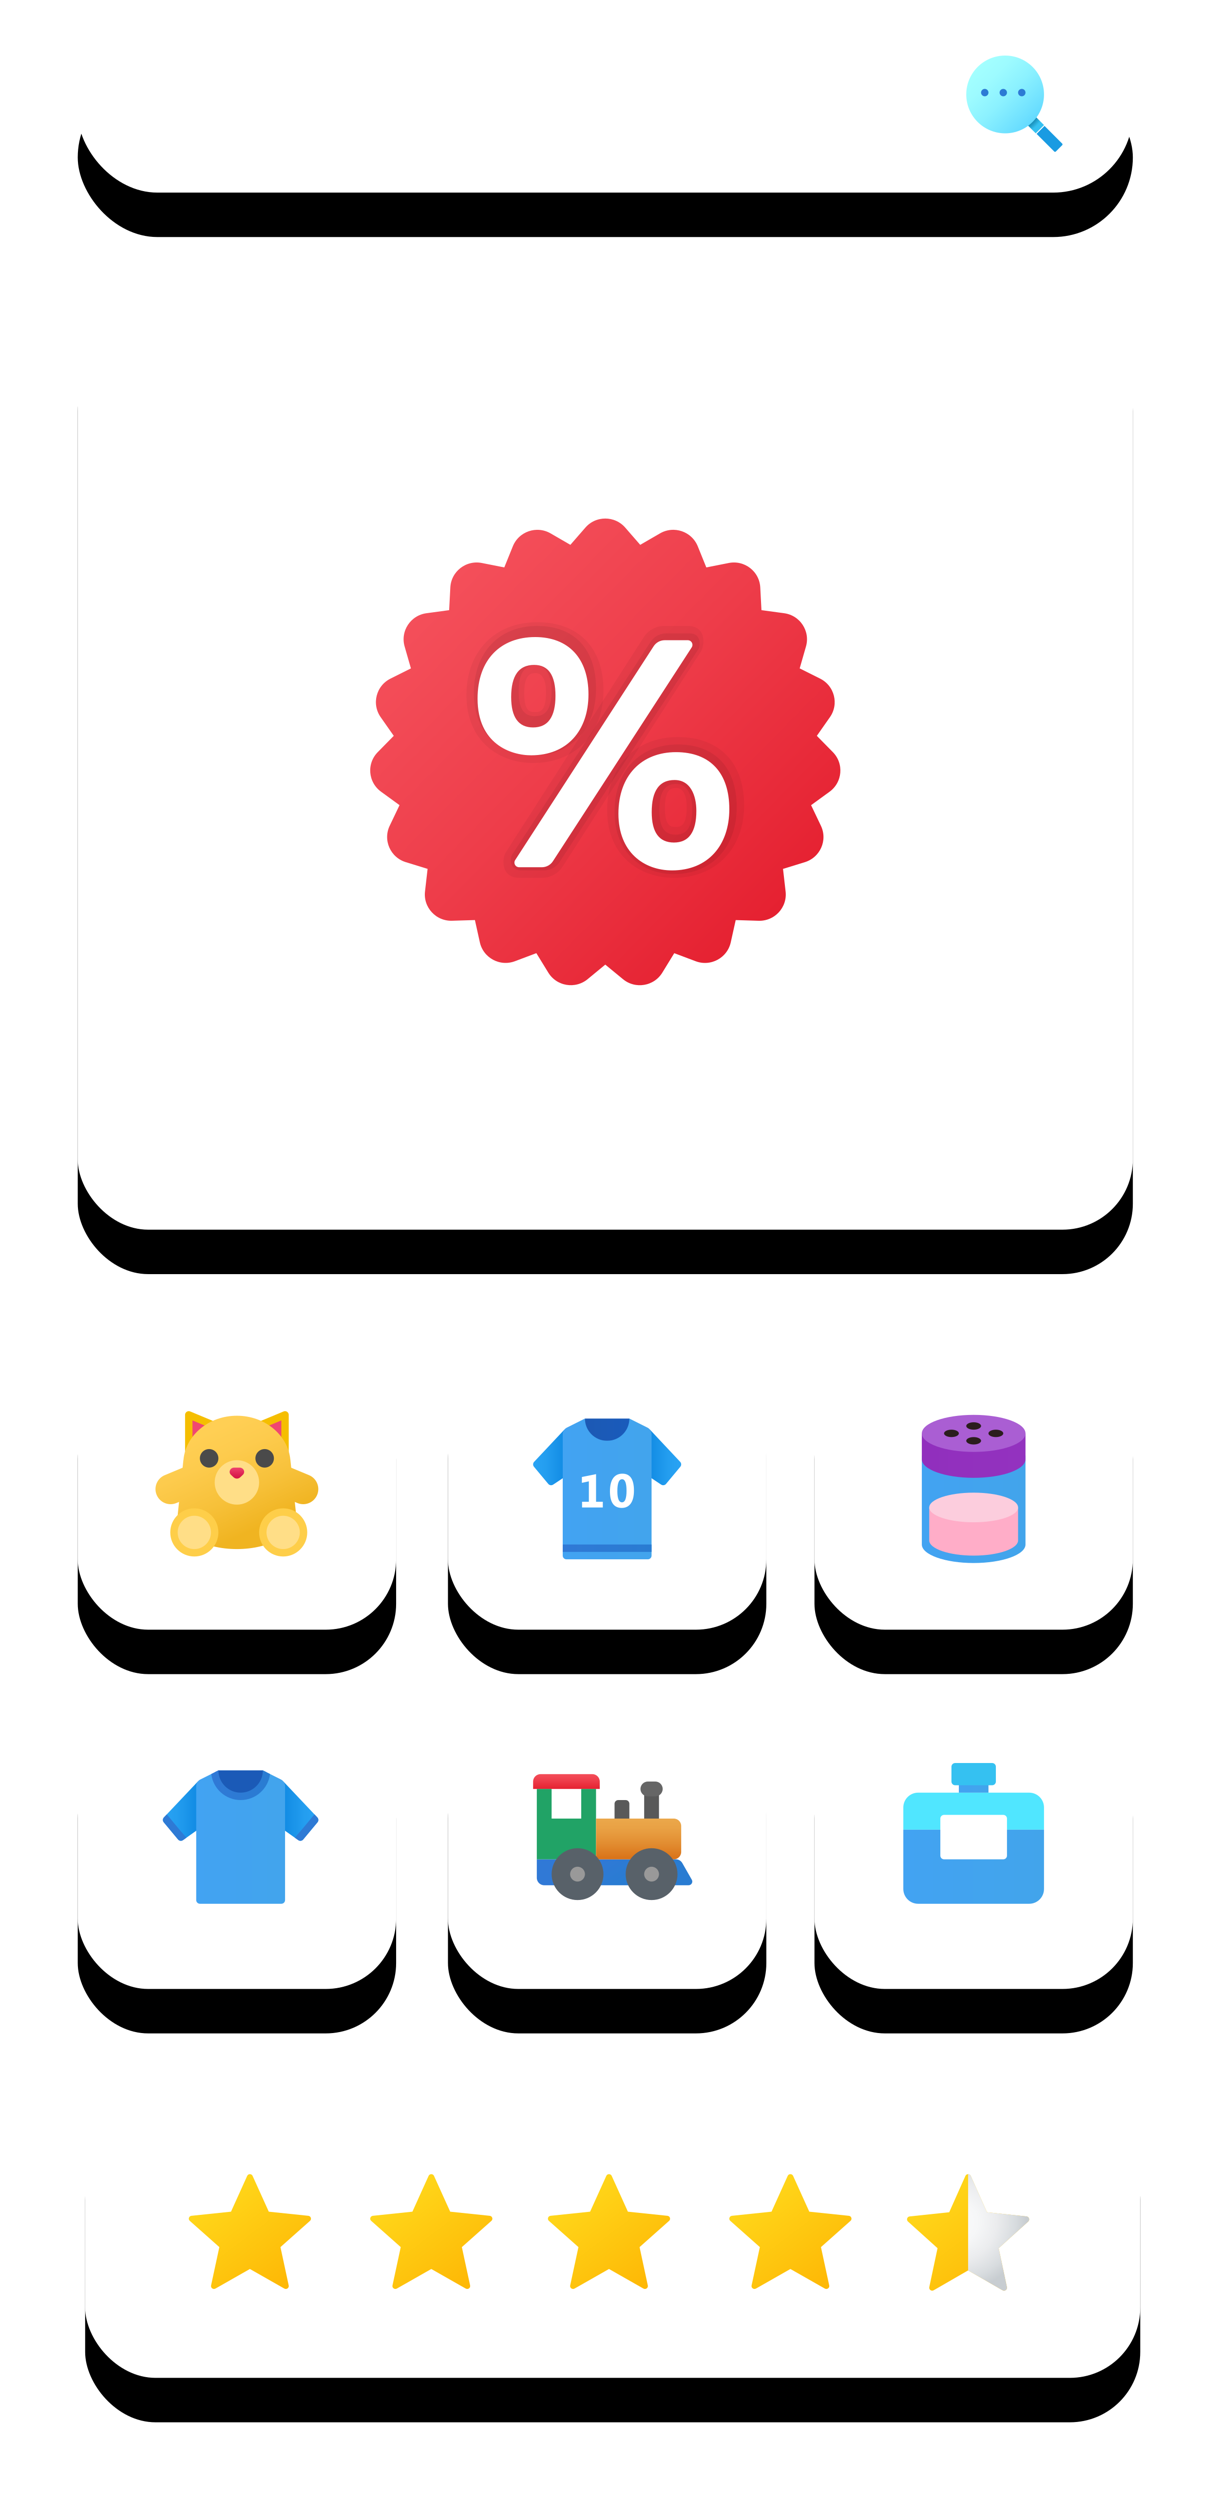
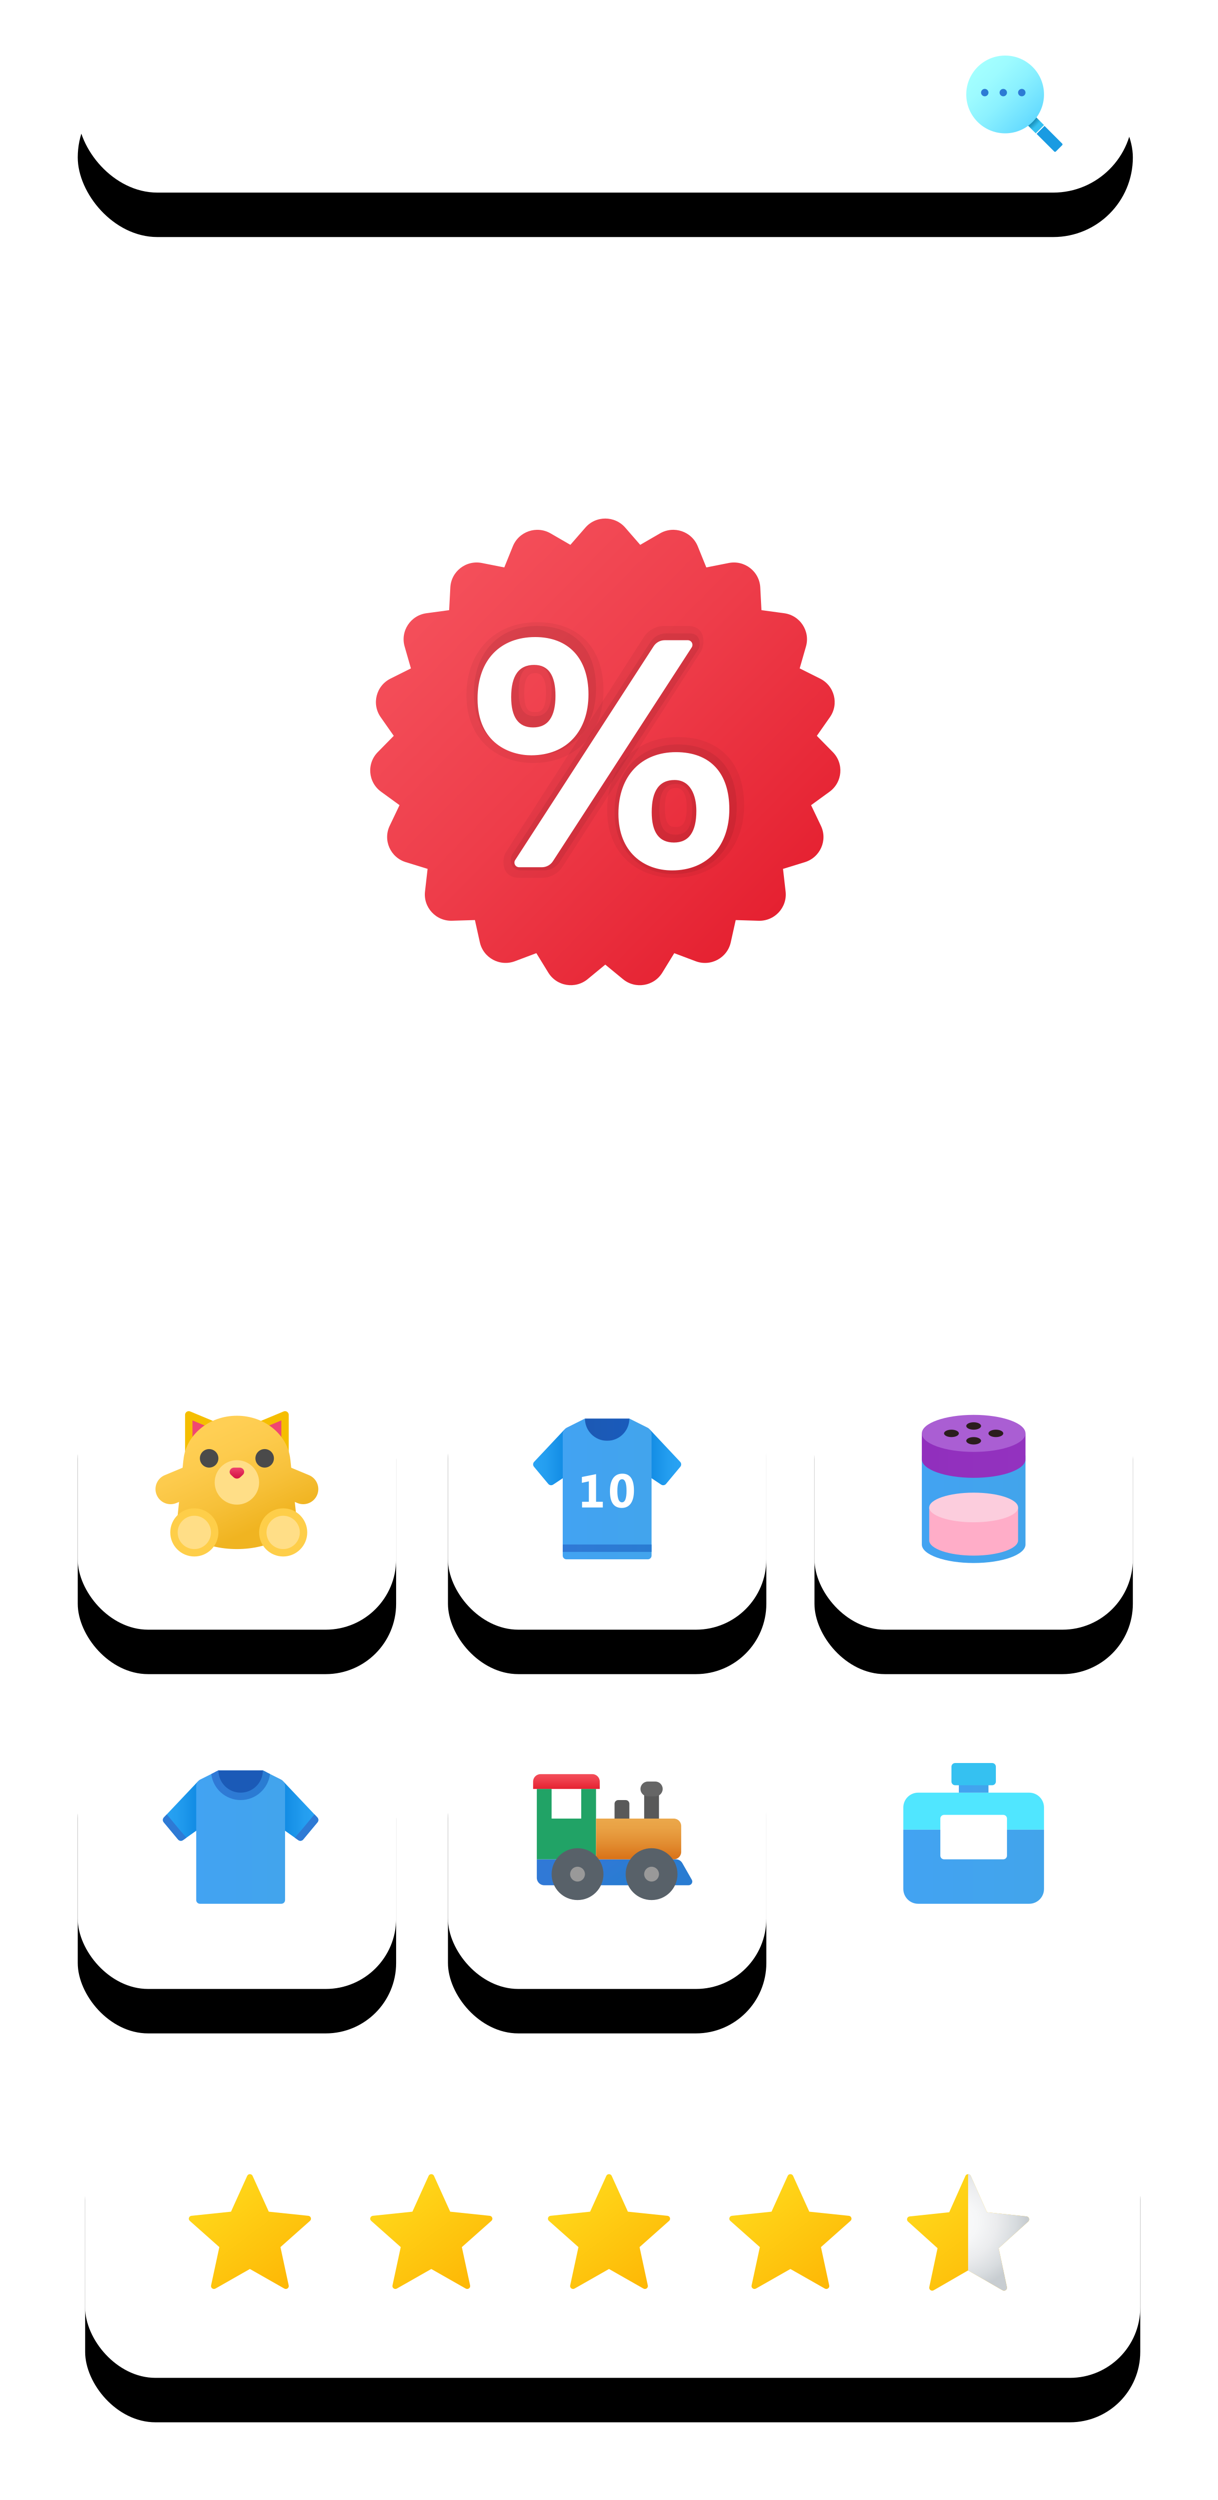
<svg xmlns="http://www.w3.org/2000/svg" xmlns:xlink="http://www.w3.org/1999/xlink" width="329px" height="675px" viewBox="0 0 329 675" version="1.1">
  <title>Group 25</title>
  <defs>
    <rect id="path-1" x="0" y="354" width="86" height="77" rx="19" />
    <filter x="-43.6%" y="-33.1%" width="187.2%" height="197.4%" filterUnits="objectBoundingBox" id="filter-2">
      <feOffset dx="0" dy="12" in="SourceAlpha" result="shadowOffsetOuter1" />
      <feGaussianBlur stdDeviation="10.5" in="shadowOffsetOuter1" result="shadowBlurOuter1" />
      <feColorMatrix values="0 0 0 0 0.307   0 0 0 0 0.536   0 0 0 0 0.911  0 0 0 0.157 0" type="matrix" in="shadowBlurOuter1" />
    </filter>
    <rect id="path-3" x="0" y="451" width="86" height="77" rx="19" />
    <filter x="-43.6%" y="-33.1%" width="187.2%" height="197.4%" filterUnits="objectBoundingBox" id="filter-4">
      <feOffset dx="0" dy="12" in="SourceAlpha" result="shadowOffsetOuter1" />
      <feGaussianBlur stdDeviation="10.5" in="shadowOffsetOuter1" result="shadowBlurOuter1" />
      <feColorMatrix values="0 0 0 0 0.307   0 0 0 0 0.536   0 0 0 0 0.911  0 0 0 0.157 0" type="matrix" in="shadowBlurOuter1" />
    </filter>
    <rect id="path-5" x="100" y="354" width="86" height="77" rx="19" />
    <filter x="-43.6%" y="-33.1%" width="187.2%" height="197.4%" filterUnits="objectBoundingBox" id="filter-6">
      <feOffset dx="0" dy="12" in="SourceAlpha" result="shadowOffsetOuter1" />
      <feGaussianBlur stdDeviation="10.5" in="shadowOffsetOuter1" result="shadowBlurOuter1" />
      <feColorMatrix values="0 0 0 0 0.307   0 0 0 0 0.536   0 0 0 0 0.911  0 0 0 0.157 0" type="matrix" in="shadowBlurOuter1" />
    </filter>
    <rect id="path-7" x="100" y="451" width="86" height="77" rx="19" />
    <filter x="-43.6%" y="-33.1%" width="187.2%" height="197.4%" filterUnits="objectBoundingBox" id="filter-8">
      <feOffset dx="0" dy="12" in="SourceAlpha" result="shadowOffsetOuter1" />
      <feGaussianBlur stdDeviation="10.5" in="shadowOffsetOuter1" result="shadowBlurOuter1" />
      <feColorMatrix values="0 0 0 0 0.307   0 0 0 0 0.536   0 0 0 0 0.911  0 0 0 0.157 0" type="matrix" in="shadowBlurOuter1" />
    </filter>
    <rect id="path-9" x="199" y="354" width="86" height="77" rx="19" />
    <filter x="-43.6%" y="-33.1%" width="187.2%" height="197.4%" filterUnits="objectBoundingBox" id="filter-10">
      <feOffset dx="0" dy="12" in="SourceAlpha" result="shadowOffsetOuter1" />
      <feGaussianBlur stdDeviation="10.5" in="shadowOffsetOuter1" result="shadowBlurOuter1" />
      <feColorMatrix values="0 0 0 0 0.307   0 0 0 0 0.536   0 0 0 0 0.911  0 0 0 0.157 0" type="matrix" in="shadowBlurOuter1" />
    </filter>
-     <rect id="path-11" x="199" y="451" width="86" height="77" rx="19" />
    <filter x="-43.6%" y="-33.1%" width="187.2%" height="197.4%" filterUnits="objectBoundingBox" id="filter-12">
      <feOffset dx="0" dy="12" in="SourceAlpha" result="shadowOffsetOuter1" />
      <feGaussianBlur stdDeviation="10.5" in="shadowOffsetOuter1" result="shadowBlurOuter1" />
      <feColorMatrix values="0 0 0 0 0.307   0 0 0 0 0.536   0 0 0 0 0.911  0 0 0 0.157 0" type="matrix" in="shadowBlurOuter1" />
    </filter>
    <linearGradient x1="99.853%" y1="49.998%" x2="-4.852%" y2="49.998%" id="linearGradient-13">
      <stop stop-color="#2AA4F4" offset="0%" />
      <stop stop-color="#239DEF" offset="30.1%" />
      <stop stop-color="#0E88E2" offset="74.9%" />
      <stop stop-color="#007AD9" offset="100%" />
    </linearGradient>
    <linearGradient x1="0.139%" y1="49.998%" x2="104.844%" y2="49.998%" id="linearGradient-14">
      <stop stop-color="#2AA4F4" offset="0%" />
      <stop stop-color="#239DEF" offset="30.1%" />
      <stop stop-color="#0E88E2" offset="74.9%" />
      <stop stop-color="#007AD9" offset="100%" />
    </linearGradient>
    <linearGradient x1="0%" y1="50%" x2="125%" y2="50%" id="linearGradient-15">
      <stop stop-color="#42A3F2" offset="0%" />
      <stop stop-color="#42A4EB" offset="100%" />
    </linearGradient>
    <linearGradient x1="-0.006%" y1="50%" x2="100.006%" y2="50%" id="linearGradient-16">
      <stop stop-color="#3079D6" offset="0%" />
      <stop stop-color="#297CD2" offset="100%" />
    </linearGradient>
    <linearGradient x1="0%" y1="50%" x2="100%" y2="50%" id="linearGradient-17">
      <stop stop-color="#1D59B3" offset="0%" />
      <stop stop-color="#195BBC" offset="100%" />
    </linearGradient>
    <linearGradient x1="99.858%" y1="50.005%" x2="-4.848%" y2="50.005%" id="linearGradient-18">
      <stop stop-color="#2AA4F4" offset="0%" />
      <stop stop-color="#239DEF" offset="30.1%" />
      <stop stop-color="#0E88E2" offset="74.9%" />
      <stop stop-color="#007AD9" offset="100%" />
    </linearGradient>
    <linearGradient x1="0.142%" y1="50.005%" x2="104.848%" y2="50.005%" id="linearGradient-19">
      <stop stop-color="#2AA4F4" offset="0%" />
      <stop stop-color="#239DEF" offset="30.1%" />
      <stop stop-color="#0E88E2" offset="74.9%" />
      <stop stop-color="#007AD9" offset="100%" />
    </linearGradient>
    <linearGradient x1="0%" y1="50%" x2="125%" y2="50%" id="linearGradient-20">
      <stop stop-color="#42A3F2" offset="0%" />
      <stop stop-color="#42A4EB" offset="100%" />
    </linearGradient>
    <linearGradient x1="0%" y1="50%" x2="100%" y2="50%" id="linearGradient-21">
      <stop stop-color="#3079D6" offset="0%" />
      <stop stop-color="#297CD2" offset="100%" />
    </linearGradient>
    <linearGradient x1="27.914%" y1="15.164%" x2="66.521%" y2="81.931%" id="linearGradient-22">
      <stop stop-color="#FFCF54" offset="0%" />
      <stop stop-color="#FDCB4D" offset="26.1%" />
      <stop stop-color="#F7C13A" offset="63.9%" />
      <stop stop-color="#F0B421" offset="100%" />
    </linearGradient>
    <linearGradient x1="49.993%" y1="-14.508%" x2="49.993%" y2="105.933%" id="linearGradient-23">
      <stop stop-color="#F44F78" offset="0.2%" />
      <stop stop-color="#E4305D" offset="39.7%" />
      <stop stop-color="#D81B4A" offset="76.3%" />
      <stop stop-color="#D41343" offset="100%" />
    </linearGradient>
    <linearGradient x1="30.176%" y1="45.684%" x2="63.459%" y2="54.175%" id="linearGradient-24">
      <stop stop-color="#3079D6" offset="0%" />
      <stop stop-color="#297CD2" offset="100%" />
    </linearGradient>
    <linearGradient x1="50%" y1="-2.125%" x2="50%" y2="102.5%" id="linearGradient-25">
      <stop stop-color="#F44F5A" offset="0%" />
      <stop stop-color="#EE3D4A" offset="44.3%" />
      <stop stop-color="#E52030" offset="100%" />
    </linearGradient>
    <linearGradient x1="50%" y1="-1.073%" x2="50%" y2="98.764%" id="linearGradient-26">
      <stop stop-color="#EBA84B" offset="0%" />
      <stop stop-color="#E9A144" offset="25.2%" />
      <stop stop-color="#E28D31" offset="62.4%" />
      <stop stop-color="#D97218" offset="100%" />
    </linearGradient>
    <linearGradient x1="0%" y1="50%" x2="100%" y2="50%" id="linearGradient-27">
      <stop stop-color="#42A3F2" offset="0%" />
      <stop stop-color="#42A4EB" offset="100%" />
    </linearGradient>
    <linearGradient x1="0%" y1="50%" x2="100%" y2="50%" id="linearGradient-28">
      <stop stop-color="#912FBD" offset="0%" />
      <stop stop-color="#9332BF" offset="100%" />
    </linearGradient>
-     <rect id="path-29" x="0" y="71" width="285" height="252" rx="19" />
    <filter x="-13.2%" y="-10.1%" width="126.3%" height="129.8%" filterUnits="objectBoundingBox" id="filter-30">
      <feOffset dx="0" dy="12" in="SourceAlpha" result="shadowOffsetOuter1" />
      <feGaussianBlur stdDeviation="10.5" in="shadowOffsetOuter1" result="shadowBlurOuter1" />
      <feColorMatrix values="0 0 0 0 0.307   0 0 0 0 0.536   0 0 0 0 0.911  0 0 0 0.157 0" type="matrix" in="shadowBlurOuter1" />
    </filter>
    <linearGradient x1="15.106%" y1="16.064%" x2="85.757%" y2="85.819%" id="linearGradient-31">
      <stop stop-color="#F44F5A" offset="0%" />
      <stop stop-color="#EE3D4A" offset="44.3%" />
      <stop stop-color="#E52030" offset="100%" />
    </linearGradient>
    <rect id="path-32" x="0" y="0" width="285" height="43" rx="21.5" />
    <filter x="-13.2%" y="-59.3%" width="126.3%" height="274.4%" filterUnits="objectBoundingBox" id="filter-33">
      <feOffset dx="0" dy="12" in="SourceAlpha" result="shadowOffsetOuter1" />
      <feGaussianBlur stdDeviation="10.5" in="shadowOffsetOuter1" result="shadowBlurOuter1" />
      <feColorMatrix values="0 0 0 0 0.307   0 0 0 0 0.536   0 0 0 0 0.911  0 0 0 0.157 0" type="matrix" in="shadowBlurOuter1" />
    </filter>
    <radialGradient cx="-101.553%" cy="-100.644%" fx="-101.553%" fy="-100.644%" r="247.588%" id="radialGradient-34">
      <stop stop-color="#006185" offset="69.3%" />
      <stop stop-color="#35C1F1" offset="92.1%" />
    </radialGradient>
    <linearGradient x1="15.347%" y1="15.347%" x2="85.434%" y2="85.434%" id="linearGradient-35">
      <stop stop-color="#A3FFFF" offset="0%" />
      <stop stop-color="#9DFBFF" offset="22.3%" />
      <stop stop-color="#8BF1FF" offset="53%" />
      <stop stop-color="#6EE0FF" offset="88.5%" />
      <stop stop-color="#63DAFF" offset="100%" />
    </linearGradient>
    <linearGradient x1="0%" y1="50%" x2="100%" y2="50%" id="linearGradient-36">
      <stop stop-color="#3079D6" offset="0%" />
      <stop stop-color="#297CD2" offset="100%" />
    </linearGradient>
    <rect id="path-37" x="0" y="0" width="285" height="79" rx="19" />
    <filter x="-13.2%" y="-32.3%" width="126.3%" height="194.9%" filterUnits="objectBoundingBox" id="filter-38">
      <feOffset dx="0" dy="12" in="SourceAlpha" result="shadowOffsetOuter1" />
      <feGaussianBlur stdDeviation="10.5" in="shadowOffsetOuter1" result="shadowBlurOuter1" />
      <feColorMatrix values="0 0 0 0 0.307   0 0 0 0 0.536   0 0 0 0 0.911  0 0 0 0.157 0" type="matrix" in="shadowBlurOuter1" />
    </filter>
    <linearGradient x1="13.728%" y1="9.835%" x2="84.096%" y2="96.957%" id="linearGradient-39">
      <stop stop-color="#FFDA1C" offset="0%" />
      <stop stop-color="#FEB705" offset="100%" />
    </linearGradient>
    <linearGradient x1="13.728%" y1="8.62%" x2="84.096%" y2="98.377%" id="linearGradient-40">
      <stop stop-color="#FFDA1C" offset="0%" />
      <stop stop-color="#FEB705" offset="100%" />
    </linearGradient>
    <radialGradient cx="-17.542%" cy="40.713%" fx="-17.542%" fy="40.713%" r="111.807%" gradientTransform="translate(-0.175,0.407),scale(1,0.524),translate(0.175,-0.407)" id="radialGradient-41">
      <stop stop-color="#FAFAFB" offset="0%" />
      <stop stop-color="#F6F7F8" offset="29.3%" />
      <stop stop-color="#EBECEE" offset="56.6%" />
      <stop stop-color="#D8DCDF" offset="83.2%" />
      <stop stop-color="#C8CDD1" offset="100%" />
    </radialGradient>
    <linearGradient x1="0%" y1="50%" x2="100%" y2="50%" id="linearGradient-42">
      <stop stop-color="#42A3F2" offset="0%" />
      <stop stop-color="#42A4EB" offset="100%" />
    </linearGradient>
    <linearGradient x1="0%" y1="50%" x2="100%" y2="50%" id="linearGradient-43">
      <stop stop-color="#42A3F2" offset="0%" />
      <stop stop-color="#42A4EB" offset="100%" />
    </linearGradient>
  </defs>
  <g id="Welcome" stroke="none" stroke-width="1" fill="none" fill-rule="evenodd">
    <g id="Digipresence---products-Loyalty-system" transform="translate(-1294, -1682)">
      <g id="Group-25" transform="translate(1315, 1691)">
        <g id="Rectangle-Copy-24">
          <use fill="black" fill-opacity="1" filter="url(#filter-2)" xlink:href="#path-1" />
          <use fill="#FFFFFF" fill-rule="evenodd" xlink:href="#path-1" />
        </g>
        <g id="Rectangle-Copy-27">
          <use fill="black" fill-opacity="1" filter="url(#filter-4)" xlink:href="#path-3" />
          <use fill="#FFFFFF" fill-rule="evenodd" xlink:href="#path-3" />
        </g>
        <g id="Rectangle-Copy-25">
          <use fill="black" fill-opacity="1" filter="url(#filter-6)" xlink:href="#path-5" />
          <use fill="#FFFFFF" fill-rule="evenodd" xlink:href="#path-5" />
        </g>
        <g id="Rectangle-Copy-28">
          <use fill="black" fill-opacity="1" filter="url(#filter-8)" xlink:href="#path-7" />
          <use fill="#FFFFFF" fill-rule="evenodd" xlink:href="#path-7" />
        </g>
        <g id="Rectangle-Copy-26">
          <use fill="black" fill-opacity="1" filter="url(#filter-10)" xlink:href="#path-9" />
          <use fill="#FFFFFF" fill-rule="evenodd" xlink:href="#path-9" />
        </g>
        <g id="Rectangle-Copy-29">
          <use fill="black" fill-opacity="1" filter="url(#filter-12)" xlink:href="#path-11" />
          <use fill="#FFFFFF" fill-rule="evenodd" xlink:href="#path-11" />
        </g>
        <g id="icons8-clothes" transform="translate(23, 469)" fill-rule="nonzero">
          <path d="M36.582,18.832 L29.173,13.572 L32.57,3.007 L41.722,12.685 C42.068,13.053 42.084,13.622 41.761,14.01 L37.903,18.64 C37.576,19.032 37.006,19.115 36.582,18.832 Z" id="Path" fill="url(#linearGradient-13)" />
          <path d="M36.939,16.633 L36.96,16.648 L39.657,13.412 L39.648,13.403 L40.942,11.86 L41.722,12.685 C42.068,13.053 42.084,13.622 41.761,14.01 L37.903,18.64 C37.576,19.032 37.006,19.115 36.582,18.832 L35.65,18.17 L36.939,16.633 Z" id="Path" fill="#2E7AD5" />
          <path d="M4.09,18.64 L0.232,14.01 C-0.091,13.622 -0.075,13.053 0.271,12.685 L9.423,3.007 L12.82,13.572 L5.411,18.832 C4.987,19.115 4.417,19.032 4.09,18.64 Z" id="Path" fill="url(#linearGradient-14)" />
          <path d="M31.894,2.447 L27,0 C23,0 19,0 15,0 L10.106,2.447 C9.428,2.786 9,3.479 9,4.236 L9,35 C9,35.552 9.448,36 10,36 L32,36 C32.552,36 33,35.552 33,35 L33,4.236 C33,3.479 32.572,2.786 31.894,2.447 Z" id="Path" fill="url(#linearGradient-15)" />
          <path d="M5.054,16.633 L5.033,16.648 L2.336,13.412 L2.345,13.403 L1.051,11.86 L0.271,12.685 C-0.075,13.053 -0.091,13.622 0.232,14.01 L4.09,18.64 C4.417,19.032 4.987,19.115 5.411,18.832 L6.343,18.17 L5.054,16.633 Z" id="Path" fill="#2E7AD5" />
          <path d="M21,7 C24.701,7 27.724,4.125 27.975,0.488 L27,0 C23,0 19,0 15,0 L14.025,0.488 C14.276,4.125 17.299,7 21,7 Z" id="Path" fill="#1B5AB7" />
          <path d="M21,8 C25.083,8 28.455,4.923 28.935,0.968 L27,0 C27,3.309 24.309,6 21,6 C17.691,6 15,3.309 15,0 L13.065,0.968 C13.545,4.923 16.917,8 21,8 Z" id="Path" fill="url(#linearGradient-16)" />
        </g>
        <g id="icons8-jersey" transform="translate(123, 374)" fill-rule="nonzero">
          <polygon id="Path" fill="url(#linearGradient-17)" points="26 0 14 0 12.767 6 27.234 6" />
          <path d="M35.91,17.64 L39.768,13.01 C40.091,12.622 40.075,12.053 39.729,11.685 L31.577,3.007 L28.18,13.572 L34.589,17.832 C35.013,18.115 35.583,18.032 35.91,17.64 Z" id="Path" fill="url(#linearGradient-18)" />
          <path d="M4.09,17.64 L0.232,13.01 C-0.091,12.622 -0.075,12.053 0.271,11.685 L8.423,3.007 L11.82,13.572 L5.411,17.832 C4.987,18.115 4.417,18.032 4.09,17.64 Z" id="Path" fill="url(#linearGradient-19)" />
          <path d="M30.894,2.447 L26,0 C26,3.314 23.314,6 20,6 C16.686,6 14,3.314 14,0 L9.106,2.447 C8.428,2.786 8,3.479 8,4.236 L8,37 C8,37.552 8.448,38 9,38 L31,38 C31.552,38 32,37.552 32,37 L32,4.236 C32,3.479 31.572,2.786 30.894,2.447 Z" id="Path" fill="url(#linearGradient-20)" />
          <rect id="Rectangle" fill="url(#linearGradient-21)" x="8" y="34" width="24" height="2" />
          <g id="Group" transform="translate(13.175, 14.875)" fill="#FFFFFF">
            <polygon id="Path" points="5.649 9.125 0.05 9.125 0.05 7.582 1.883 7.582 1.883 2.07 -3.55271368e-15 2.477 -3.55271368e-15 0.897 3.828 0.125 3.828 7.582 5.649 7.582" />
            <path d="M10.775,9.25 C8.646,9.25 7.581,7.755 7.581,4.765 C7.581,3.214 7.869,2.032 8.445,1.219 C9.021,0.406 9.856,0 10.949,0 C13.028,0 14.068,1.52 14.068,4.56 C14.068,6.074 13.784,7.234 13.217,8.04 C12.649,8.847 11.835,9.25 10.775,9.25 Z M10.862,1.503 C10.01,1.503 9.583,2.574 9.583,4.715 C9.583,6.732 10.001,7.74 10.837,7.74 C11.652,7.74 12.06,6.7 12.06,4.621 C12.06,2.542 11.661,1.503 10.862,1.503 Z" id="Shape" />
          </g>
        </g>
        <g id="icons8-plush" transform="translate(21, 373)" fill-rule="nonzero">
          <polygon id="Path" stroke="#F5BE00" stroke-width="2" fill="#F04771" stroke-linecap="round" stroke-linejoin="round" points="8.99 8.8817842e-16 8.99 11.831 19.911 4.55" />
          <polygon id="Path" stroke="#F5BE00" stroke-width="2" fill="#F04771" stroke-linecap="round" stroke-linejoin="round" points="34.99 8.8817842e-16 34.99 11.831 24.069 4.55" />
          <path d="M41.47,16.278 L36.662,14.275 L36.433,12.084 L36.424,12.084 C35.774,5.445 29.564,0.236 21.99,0.236 C14.357,0.236 8.115,5.528 7.546,12.241 L7.532,12.236 L7.321,14.273 L2.51,16.278 C0.432,17.144 -0.551,19.53 0.315,21.608 C1.181,23.686 3.567,24.669 5.645,23.803 L6.363,23.504 L5.99,27.103 L6.002,27.105 C6.001,27.149 5.99,27.192 5.99,27.236 C5.99,32.207 13.153,36.236 21.99,36.236 C30.827,36.236 37.99,32.207 37.99,27.236 C37.99,27.066 37.961,26.9 37.945,26.733 L37.965,26.726 L37.629,23.509 L38.336,23.803 C40.414,24.669 42.8,23.686 43.666,21.608 C44.531,19.53 43.548,17.144 41.47,16.278 Z" id="Path" fill="url(#linearGradient-22)" />
          <circle id="Oval" fill="#FFDE87" cx="10.49" cy="31.736" r="5.5" />
          <path d="M10.49,38.236 C6.906,38.236 3.99,35.32 3.99,31.736 C3.99,28.152 6.906,25.236 10.49,25.236 C14.074,25.236 16.99,28.152 16.99,31.736 C16.99,35.32 14.074,38.236 10.49,38.236 Z M10.49,27.236 C8.009,27.236 5.99,29.255 5.99,31.736 C5.99,34.217 8.009,36.236 10.49,36.236 C12.971,36.236 14.99,34.217 14.99,31.736 C14.99,29.255 12.971,27.236 10.49,27.236 Z" id="Shape" fill="#FECE49" />
          <circle id="Oval" fill="#4A4A4A" cx="14.49" cy="11.736" r="2.5" />
          <circle id="Oval" fill="#4A4A4A" cx="29.49" cy="11.736" r="2.5" />
          <path d="M21.99,12.236 C18.676,12.236 15.99,14.922 15.99,18.236 C15.99,21.55 18.676,24.236 21.99,24.236 C25.304,24.236 27.99,21.55 27.99,18.236 C27.99,14.922 25.304,12.236 21.99,12.236 Z" id="Path" fill="#FFDE87" />
          <path d="M21.118,16.87 L20.396,16.197 C19.618,15.474 20.169,14.236 21.268,14.236 L22.713,14.236 C23.812,14.236 24.362,15.474 23.585,16.197 L22.863,16.87 C22.38,17.319 21.6,17.319 21.118,16.87 Z" id="Path" fill="url(#linearGradient-23)" />
          <circle id="Oval" fill="#FFDE87" cx="34.49" cy="31.736" r="5.5" />
          <path d="M34.49,38.236 C30.906,38.236 27.99,35.32 27.99,31.736 C27.99,28.152 30.906,25.236 34.49,25.236 C38.074,25.236 40.99,28.152 40.99,31.736 C40.99,35.32 38.074,38.236 34.49,38.236 Z M34.49,27.236 C32.009,27.236 29.99,29.255 29.99,31.736 C29.99,34.217 32.009,36.236 34.49,36.236 C36.971,36.236 38.99,34.217 38.99,31.736 C38.99,29.255 36.971,27.236 34.49,27.236 Z" id="Shape" fill="#FECE49" />
        </g>
        <g id="icons8-toy_train" transform="translate(123, 470)" fill-rule="nonzero">
          <rect id="Rectangle" fill="#595959" x="30" y="4" width="4" height="10" />
          <path d="M25,7 L23,7 C22.448,7 22,7.448 22,8 L22,14 L26,14 L26,8 C26,7.448 25.552,7 25,7 Z" id="Path" fill="#595959" />
          <path d="M42.867,28.504 L40.298,24.008 C39.941,23.385 39.279,23 38.561,23 L1.722,23 L1,23 L1,28 C1,29.105 1.895,30 3,30 L41.999,30 C42.766,30 43.248,29.171 42.867,28.504 Z" id="Path" fill="url(#linearGradient-24)" />
          <path d="M18,4 L0,4 L0,2 C0,0.895 0.895,0 2,0 L16,0 C17.105,0 18,0.895 18,2 L18,4 Z" id="Path" fill="url(#linearGradient-25)" />
          <polygon id="Path" fill="#21A366" points="13 4 13 12 5 12 5 4 1 4 1 23 17 23 17 4" />
          <path d="M33,6 L31,6 C29.895,6 29,5.105 29,4 L29,4 C29,2.895 29.895,2 31,2 L33,2 C34.105,2 35,2.895 35,4 L35,4 C35,5.105 34.105,6 33,6 Z" id="Path" fill="#666666" />
          <path d="M17,12 L17,22.997 C19.001,22.998 19.002,22.999 19.003,23 L38,23 C39.105,23 40,22.105 40,21 L40,14 C40,12.895 39.105,12 38,12 L17,12 Z" id="Path" fill="url(#linearGradient-26)" />
          <path d="M19,27 C19,30.865 15.865,34 12,34 C8.135,34 5,30.865 5,27 C5,23.135 8.135,20 12,20 C15.865,20 19,23.135 19,27" id="Path" fill="#586169" />
          <path d="M14,27 C14,28.105 13.105,29 12,29 C10.895,29 10,28.105 10,27 C10,25.895 10.895,25 12,25 C13.105,25 14,25.895 14,27" id="Path" fill="#999999" />
          <path d="M39,27 C39,30.865 35.867,34 32,34 C28.133,34 25,30.865 25,27 C25,23.135 28.133,20 32,20 C35.867,20 39,23.135 39,27" id="Path" fill="#586169" />
          <path d="M34,27 C34,28.105 33.105,29 32,29 C30.895,29 30,28.105 30,27 C30,25.895 30.895,25 32,25 C33.105,25 34,25.895 34,27" id="Path" fill="#999999" />
        </g>
        <g id="icons8-powder" transform="translate(228, 373)" fill-rule="nonzero">
          <path d="M0,11 L0,35 C0,37.761 6.268,40 14,40 C21.732,40 28,37.761 28,35 L28,11 L0,11 Z" id="Path" fill="url(#linearGradient-27)" />
          <path d="M0,5 L0,12 C0,14.761 6.268,17 14,17 C21.732,17 28,14.761 28,12 L28,5 L0,5 Z" id="Path" fill="url(#linearGradient-28)" />
          <ellipse id="Oval" fill="#AA5ED3" cx="14" cy="5" rx="14" ry="5" />
          <ellipse id="Oval" fill="#2B1D1D" cx="14" cy="3" rx="2" ry="1" />
          <ellipse id="Oval" fill="#2B1D1D" cx="8" cy="5" rx="2" ry="1" />
          <ellipse id="Oval" fill="#2B1D1D" cx="20" cy="5" rx="2" ry="1" />
          <ellipse id="Oval" fill="#2B1D1D" cx="14" cy="7" rx="2" ry="1" />
          <path d="M2,25 L2,33.891 C2,36.16 7.373,38 14,38 C20.627,38 26,36.16 26,33.891 L26,25 L2,25 Z" id="Path" fill="#FFADC8" />
          <ellipse id="Oval" fill="#FCCDDD" cx="14" cy="25" rx="12" ry="4" />
        </g>
        <g id="Rectangle-Copy-50">
          <use fill="black" fill-opacity="1" filter="url(#filter-30)" xlink:href="#path-29" />
          <use fill="#FFFFFF" fill-rule="evenodd" xlink:href="#path-29" />
        </g>
        <g id="icons8-discount" transform="translate(79, 131)" fill-rule="nonzero">
          <path d="M68.885,2.45 L72.932,7.101 L78.279,4.008 C82.034,1.834 86.85,3.48 88.476,7.493 L90.787,13.199 L96.851,12.001 C101.111,11.161 105.131,14.273 105.359,18.592 L105.683,24.737 L111.81,25.565 C116.115,26.146 118.899,30.389 117.706,34.547 L116.007,40.462 L121.531,43.223 C125.414,45.163 126.662,50.079 124.179,53.624 L120.642,58.67 L124.966,63.068 C128.004,66.157 127.582,71.209 124.077,73.759 L119.087,77.389 L121.741,82.947 C123.607,86.852 121.56,91.493 117.41,92.773 L111.505,94.593 L112.204,100.706 C112.693,105 109.245,108.731 104.902,108.598 L98.724,108.412 L97.391,114.418 C96.454,118.639 91.974,121.053 87.911,119.524 L82.126,117.35 L78.904,122.601 C76.641,126.291 71.615,127.126 68.272,124.367 L63.494,120.437 L58.732,124.361 C55.386,127.119 50.363,126.285 48.1,122.595 L44.877,117.344 L39.093,119.518 C35.029,121.044 30.55,118.633 29.613,114.412 L28.28,108.406 L22.102,108.592 C17.759,108.725 14.311,104.994 14.8,100.7 L15.499,94.586 L9.594,92.766 C5.444,91.487 3.397,86.846 5.263,82.941 L7.917,77.383 L2.927,73.753 C-0.585,71.209 -1.004,66.157 2.035,63.068 L6.359,58.67 L2.822,53.624 C0.336,50.079 1.587,45.166 5.47,43.223 L10.994,40.462 L9.295,34.547 C8.101,30.392 10.886,26.146 15.191,25.565 L21.318,24.737 L21.642,18.592 C21.867,14.276 25.889,11.161 30.15,12.001 L36.214,13.199 L38.525,7.493 C40.147,3.483 44.966,1.837 48.722,4.008 L54.068,7.101 L58.116,2.45 C60.948,-0.817 66.04,-0.817 68.885,2.45 Z" id="Path" fill="url(#linearGradient-31)" />
          <path d="M85.678,29 L79.459,29 C77.191,29 75.101,30.15 73.866,32.074 L36.6,90.158 C35.727,91.524 35.052,97 40.27,97 L46.411,97 C48.682,97 50.772,95.85 51.998,93.932 L89.345,35.852 C90.221,34.489 91.103,29 85.678,29 Z" id="Path" fill="#000000" opacity="0.05" />
          <path d="M88.583,35.346 L51.185,92.682 C50.242,94.13 48.638,95 46.902,95 L40.753,95 C37.645,95 37.686,91.749 38.394,90.661 L75.708,33.324 C76.654,31.873 78.261,31 79.996,31 L86.227,31 C89.435,31 89.291,34.26 88.583,35.346 Z" id="Path" fill="#000000" opacity="0.07" />
          <path d="M85.493,77.895 C85.493,83.259 83.634,83.259 82.521,83.259 C81.357,83.259 79.593,83.259 79.593,78.233 C79.593,72.741 81.533,72.741 82.694,72.741 C85.221,72.741 85.493,76.345 85.493,77.895 Z M83.085,59 C71.667,59 64,66.901 64,78.659 C64,91.329 73.039,97 81.998,97 C93.362,97 101,89.134 101,77.425 C101,65.889 94.302,59 83.085,59 Z" id="Shape" fill="#000000" opacity="0.05" />
          <path d="M82.52,85.354 C79.956,85.354 78.096,83.99 78.096,78.737 C78.096,73.095 80.072,71.652 82.689,71.652 C86.046,71.652 86.989,75.493 86.989,78.398 C86.989,83.933 85.075,85.354 82.52,85.354 Z M83.071,61 C72.867,61 66,68.107 66,79.162 C66,90.672 73.816,96 82.01,96 C92.424,96 99,88.645 99,77.923 C99,67.29 93.179,61 83.071,61 Z" id="Shape" fill="#000000" opacity="0.07" />
          <path d="M47.493,46.895 C47.493,52.259 45.634,52.259 44.521,52.259 C43.357,52.259 41.593,52.259 41.593,47.233 C41.593,41.741 43.533,41.741 44.694,41.741 C47.221,41.741 47.493,45.345 47.493,46.895 Z M45.085,28 C33.667,28 26,35.901 26,47.659 C26,60.329 35.039,66 43.998,66 C55.362,66 63,58.134 63,46.425 C63,34.889 56.302,28 45.085,28 Z" id="Shape" fill="#000000" opacity="0.05" />
          <path d="M44.52,53.354 C41.956,53.354 40.096,51.99 40.096,46.737 C40.096,41.095 42.072,39.652 44.689,39.652 C48.046,39.652 48.989,43.493 48.989,46.398 C48.989,51.933 47.075,53.354 44.52,53.354 Z M45.071,29 C34.867,29 28,36.107 28,47.162 C28,58.672 35.816,64 44.01,64 C54.424,64 61,56.645 61,45.923 C61,35.29 55.179,29 45.071,29 Z" id="Shape" fill="#000000" opacity="0.07" />
          <path d="M43.486,63.928 C37.956,63.928 29,60.873 29,48.626 C29,38.026 35.287,32 44.553,32 C53.537,32 58.954,37.72 58.954,47.473 C58.954,57.225 53.236,63.928 43.486,63.928 Z M86.835,34.794 L49.351,92.524 C48.695,93.535 47.574,94.143 46.374,94.143 L40.21,94.143 C39.218,94.143 38.621,93.041 39.162,92.206 L76.564,34.476 C77.22,33.465 78.341,32.854 79.544,32.854 L85.79,32.854 C86.779,32.854 87.375,33.959 86.835,34.794 Z M44.293,39.522 C40.144,39.522 38.072,42.414 38.072,48.197 C38.072,53.669 40.047,56.403 43.994,56.403 C48.026,56.403 50.045,53.552 50.045,47.854 C50.045,42.3 48.13,39.522 44.293,39.522 Z M81.532,95 C73.866,95 67.046,90.026 67.046,79.697 C67.046,69.368 73.311,63.072 82.599,63.072 C91.888,63.072 97,68.745 97,78.459 C97,88.174 91.288,95 81.532,95 Z M82.213,70.594 C78.093,70.594 76.036,73.486 76.036,79.269 C76.036,84.74 78.04,87.475 82.043,87.475 C86.075,87.475 88.095,84.624 88.095,78.926 C88.095,74.667 86.471,70.594 82.213,70.594 Z" id="Shape" fill="#FFFFFF" />
        </g>
        <g id="Rectangle-Copy-49">
          <use fill="black" fill-opacity="1" filter="url(#filter-33)" xlink:href="#path-32" />
          <use fill="#FFFFFF" fill-rule="evenodd" xlink:href="#path-32" />
        </g>
        <g id="icons8-search_more" transform="translate(240, 6)" fill-rule="nonzero">
          <path d="M21.143,19 L19,21.143 L23.769,25.911 C23.887,26.03 24.079,26.03 24.198,25.911 L25.911,24.198 C26.03,24.08 26.03,23.888 25.911,23.769 L21.143,19 Z" id="Path" fill="#199BE2" />
          <polygon id="Path" fill="url(#radialGradient-34)" points="18.233 16 16 18.233 18.768 21 21 18.768" />
          <circle id="Oval" fill="url(#linearGradient-35)" cx="10.5" cy="10.5" r="10.5" />
          <circle id="Oval" fill="url(#linearGradient-36)" cx="5" cy="10" r="1" />
          <circle id="Oval" fill="url(#linearGradient-36)" cx="10" cy="10" r="1" />
          <circle id="Oval" fill="url(#linearGradient-36)" cx="15" cy="10" r="1" />
        </g>
        <g id="Group-8" transform="translate(2, 554)">
          <g id="Rectangle-Copy-47">
            <use fill="black" fill-opacity="1" filter="url(#filter-38)" xlink:href="#path-37" />
            <use fill="#FFFFFF" fill-rule="evenodd" xlink:href="#path-37" />
          </g>
          <g id="icons8-star" transform="translate(28, 24)" fill="url(#linearGradient-39)" fill-rule="nonzero">
            <path d="M17.229,0.467 L21.603,10.133 L32.285,11.245 C32.972,11.316 33.248,12.156 32.735,12.611 L24.756,19.695 L26.984,30.048 C27.128,30.714 26.403,31.233 25.804,30.893 L16.5,25.604 L7.196,30.892 C6.597,31.232 5.872,30.713 6.015,30.047 L8.244,19.694 L0.265,12.61 C-0.248,12.155 0.029,11.315 0.715,11.244 L11.397,10.132 L15.771,0.466 C16.052,-0.155 16.948,-0.155 17.229,0.467 Z" id="Path" />
          </g>
          <g id="icons8-star-copy" transform="translate(77, 24)" fill="url(#linearGradient-39)" fill-rule="nonzero">
            <path d="M17.229,0.467 L21.603,10.133 L32.285,11.245 C32.972,11.316 33.248,12.156 32.735,12.611 L24.756,19.695 L26.984,30.048 C27.128,30.714 26.403,31.233 25.804,30.893 L16.5,25.604 L7.196,30.892 C6.597,31.232 5.872,30.713 6.015,30.047 L8.244,19.694 L0.265,12.61 C-0.248,12.155 0.029,11.315 0.715,11.244 L11.397,10.132 L15.771,0.466 C16.052,-0.155 16.948,-0.155 17.229,0.467 Z" id="Path" />
          </g>
          <g id="icons8-star-copy-2" transform="translate(125, 24)" fill="url(#linearGradient-39)" fill-rule="nonzero">
            <path d="M17.229,0.467 L21.603,10.133 L32.285,11.245 C32.972,11.316 33.248,12.156 32.735,12.611 L24.756,19.695 L26.984,30.048 C27.128,30.714 26.403,31.233 25.804,30.893 L16.5,25.604 L7.196,30.892 C6.597,31.232 5.872,30.713 6.015,30.047 L8.244,19.694 L0.265,12.61 C-0.248,12.155 0.029,11.315 0.715,11.244 L11.397,10.132 L15.771,0.466 C16.052,-0.155 16.948,-0.155 17.229,0.467 Z" id="Path" />
          </g>
          <g id="icons8-star-copy-3" transform="translate(174, 24)" fill="url(#linearGradient-39)" fill-rule="nonzero">
            <path d="M17.229,0.467 L21.603,10.133 L32.285,11.245 C32.972,11.316 33.248,12.156 32.735,12.611 L24.756,19.695 L26.984,30.048 C27.128,30.714 26.403,31.233 25.804,30.893 L16.5,25.604 L7.196,30.892 C6.597,31.232 5.872,30.713 6.015,30.047 L8.244,19.694 L0.265,12.61 C-0.248,12.155 0.029,11.315 0.715,11.244 L11.397,10.132 L15.771,0.466 C16.052,-0.155 16.948,-0.155 17.229,0.467 Z" id="Path" />
          </g>
          <g id="icons8-star_half_empty" transform="translate(222, 24)" fill-rule="nonzero">
            <path d="M17.229,0.474 L21.603,10.285 L32.285,11.413 C32.972,11.486 33.248,12.338 32.735,12.8 L24.756,19.99 L26.984,30.499 C27.128,31.175 26.403,31.701 25.804,31.356 L16.5,25.988 L7.196,31.356 C6.597,31.7 5.872,31.174 6.015,30.498 L8.244,19.99 L0.265,12.799 C-0.248,12.337 0.029,11.485 0.715,11.413 L11.397,10.284 L15.771,0.473 C16.052,-0.158 16.948,-0.158 17.229,0.474 Z" id="Path" fill="url(#linearGradient-40)" />
            <path d="M32.285,11.413 L21.603,10.285 L17.229,0.474 C17.088,0.158 16.794,0 16.5,0 L16.5,25.988 L25.804,31.356 C26.403,31.701 27.128,31.175 26.984,30.499 L24.756,19.99 L32.735,12.8 C33.248,12.338 32.972,11.486 32.285,11.413 Z" id="Path" fill="url(#radialGradient-41)" />
          </g>
        </g>
        <g id="icons8-perfume_bottle" transform="translate(223, 467)" fill-rule="nonzero">
          <path d="M38,18 L0,18 L0,12 C0,9.791 1.791,8 4,8 L34,8 C36.209,8 38,9.791 38,12 L38,18 Z" id="Path" fill="#50E6FF" />
          <path d="M34,38 L4,38 C1.791,38 0,36.209 0,34 L0,18 L38,18 L38,34 C38,36.209 36.209,38 34,38 Z" id="Path" fill="url(#linearGradient-42)" />
          <path d="M27,26 L11,26 C10.448,26 10,25.552 10,25 L10,15 C10,14.448 10.448,14 11,14 L27,14 C27.552,14 28,14.448 28,15 L28,25 C28,25.552 27.552,26 27,26 Z" id="Path" fill="#FFFFFF" />
          <rect id="Rectangle" fill="url(#linearGradient-43)" x="15" y="4" width="8" height="4" />
          <path d="M13,1 L13,5 C13,5.552 13.448,6 14,6 L24,6 C24.552,6 25,5.552 25,5 L25,1 C25,0.448 24.552,0 24,0 L14,0 C13.448,0 13,0.448 13,1 Z" id="Path" fill="#35C1F1" />
        </g>
      </g>
    </g>
  </g>
</svg>